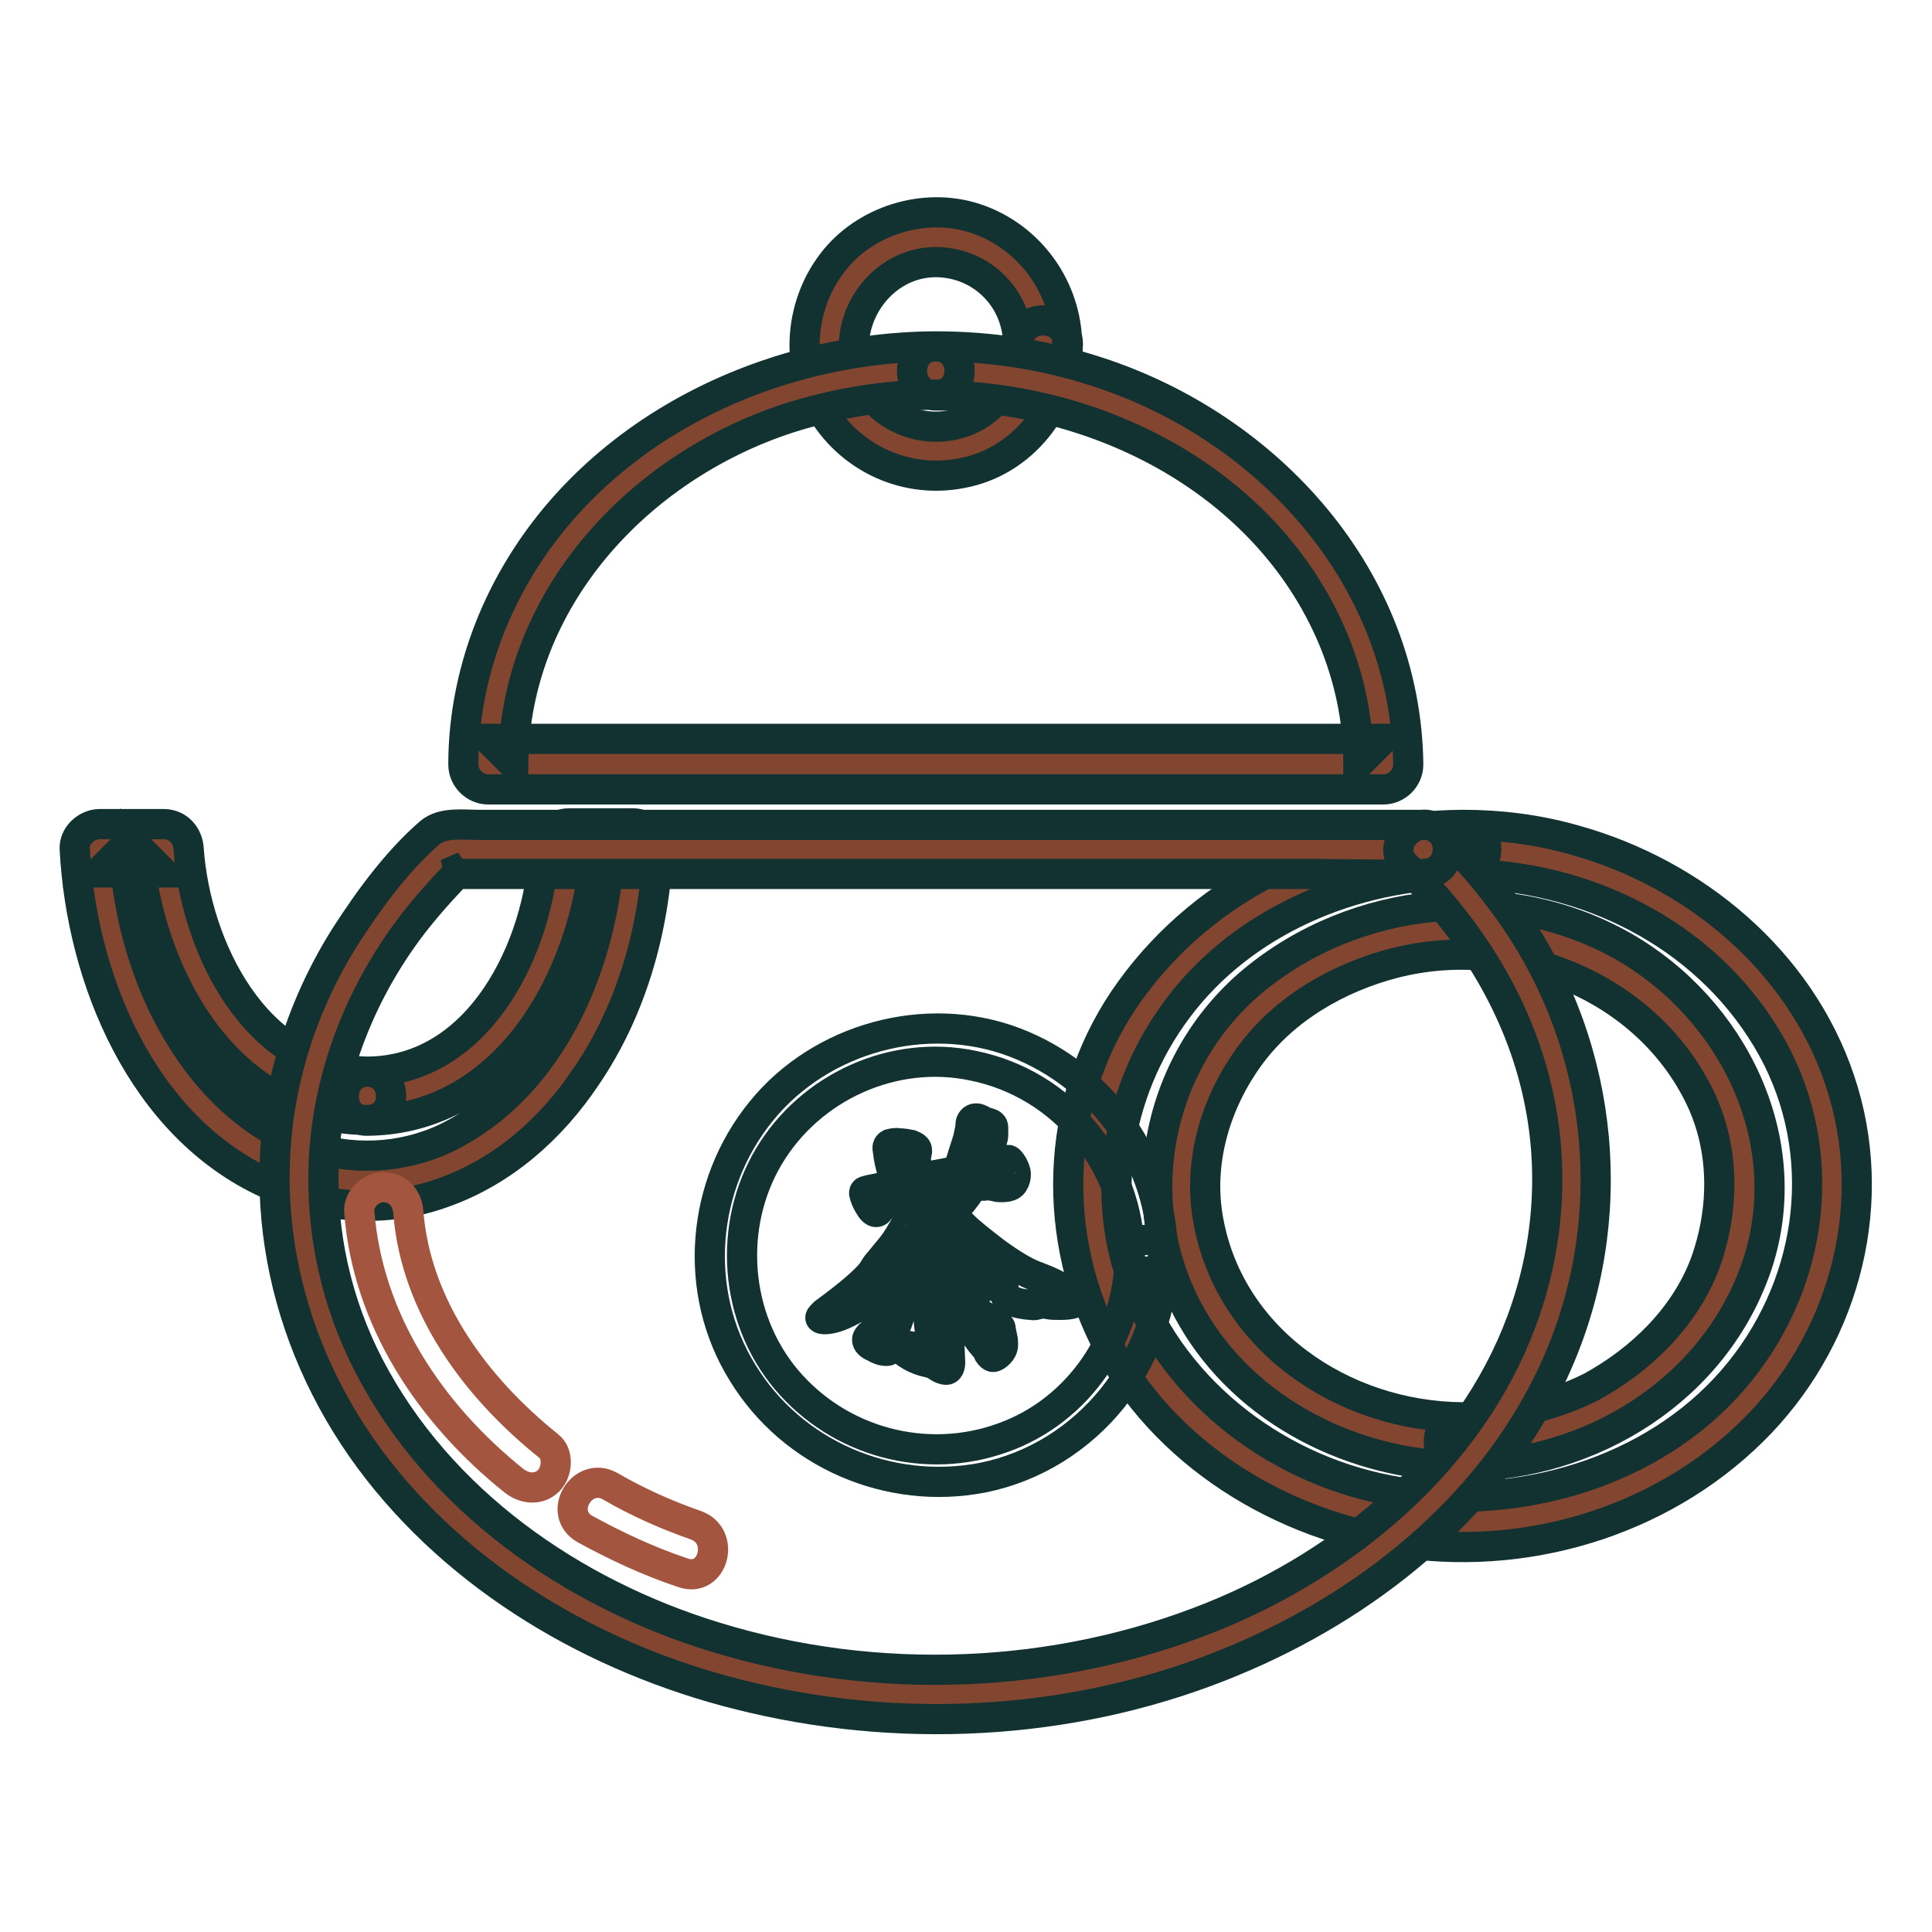
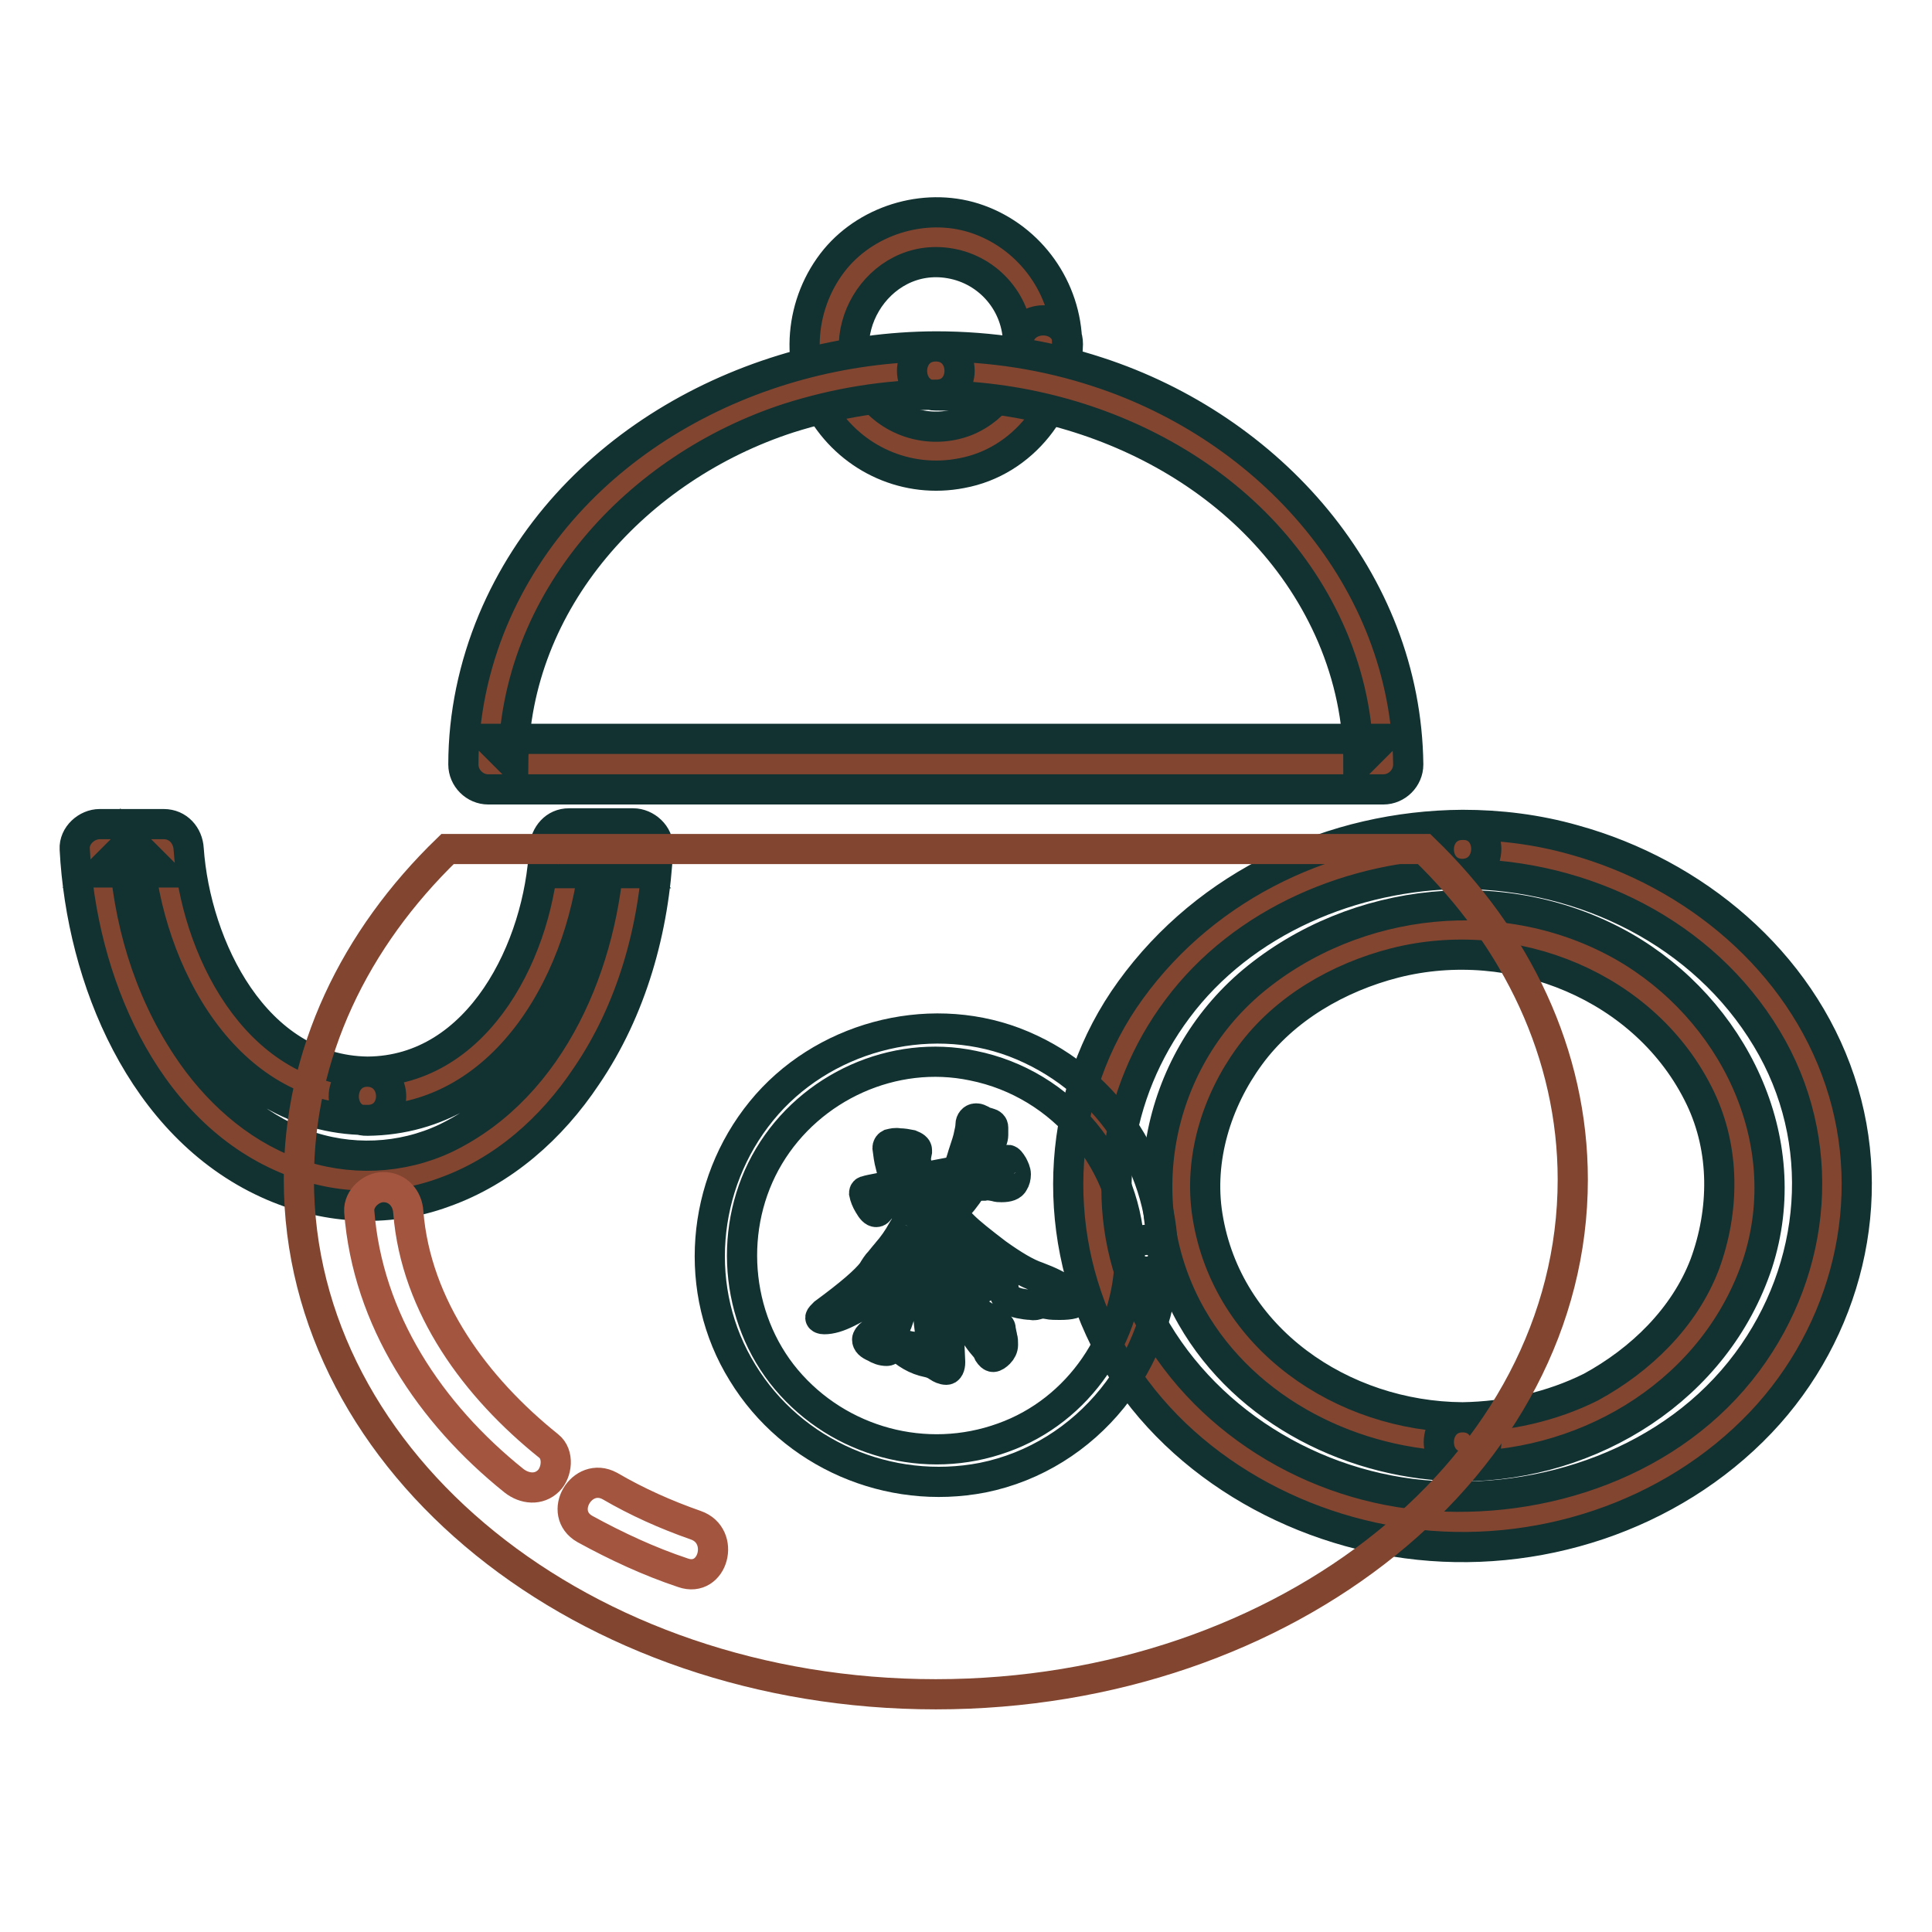
<svg xmlns="http://www.w3.org/2000/svg" version="1.1" x="0px" y="0px" viewBox="0 0 256 256" enable-background="new 0 0 256 256" xml:space="preserve">
  <g>
    <path stroke-width="4" fill-opacity="0" stroke="#824530" d="M48.7,145.3c-14.2,0-25.8-14.4-26.9-32.8h-8.5c1.2,24.6,16.6,44,35.4,44c18.8,0,34.2-19.4,35.4-44h-8.5 C74.4,130.9,62.8,145.3,48.7,145.3L48.7,145.3z" />
    <path stroke-width="4" fill-opacity="0" stroke="#123131" d="M48.7,142c-14.9-0.2-22.8-16.6-23.7-29.5c-0.1-1.8-1.4-3.3-3.3-3.3h-8.5c-1.7,0-3.4,1.5-3.3,3.3 c0.9,17.2,8.9,36.7,25.5,44.3c7.4,3.4,15.8,4,23.4,1.2c7.9-2.8,14.3-8.5,18.9-15.4c6-8.8,9-19.5,9.5-30.2c0.1-1.8-1.6-3.3-3.3-3.3 h-8.5c-1.9,0-3.1,1.5-3.3,3.3C71.5,125.4,63.6,141.9,48.7,142c-4.2,0-4.2,6.6,0,6.5c18.7-0.2,29-19.5,30.2-36.1l-3.3,3.3h8.5 l-3.3-3.3c-0.8,14.9-7.5,31.5-21.7,38.4c-5.9,2.8-12.8,3.1-19,0.8c-6.3-2.3-11.6-7.2-15.3-12.8c-5.2-7.8-7.9-17.1-8.4-26.5 l-3.3,3.3h8.5l-3.3-3.3c1.2,16.5,11.5,35.9,30.2,36.1C52.9,148.6,52.9,142.1,48.7,142z" />
    <path stroke-width="4" fill-opacity="0" stroke="#824530" d="M193.8,112.5c-27.1,0-49,19.9-49,44.6s22,44.6,49,44.6c27.1,0,49-19.9,49-44.6S220.8,112.5,193.8,112.5z  M193.8,191c-20.6,0-37.4-15.2-37.4-33.9c0-18.7,16.7-33.9,37.4-33.9c20.6,0,37.4,15.2,37.4,33.9C231.1,175.8,214.4,191,193.8,191 L193.8,191z" />
    <path stroke-width="4" fill-opacity="0" stroke="#123131" d="M193.8,109.3c-17.2,0.1-33.8,7.8-44,21.9c-9.8,13.5-10.8,31.5-3.4,46.3c7.6,15.1,23.5,24.8,40,27 c17.1,2.3,35-3.5,46.9-16c11.4-12,15.8-29.5,10.5-45.3c-5.3-15.9-19.3-27.5-35.2-31.9C203.7,109.9,198.7,109.3,193.8,109.3 c-4.2,0-4.2,6.5,0,6.5c16.1,0.1,31.9,7.8,40.3,21.8c8.2,13.6,6.7,30.4-2.6,42.9c-9.8,13.2-27,19.1-43.1,17.6 c-15.8-1.5-30.5-11.1-37.2-25.6c-5.9-12.8-3.5-27.7,4.8-38.8c8.7-11.7,23.4-17.8,37.7-17.9C198,115.8,198,109.2,193.8,109.3 L193.8,109.3z" />
    <path stroke-width="4" fill-opacity="0" stroke="#123131" d="M193.8,187.8c-15.9-0.1-31.2-10.4-33.8-26.7c-1.2-7.5,1.2-15.2,5.6-21.2c4.6-6.3,11.8-10.4,19.2-12.3 c15.7-4,33.4,3.1,40.5,17.9c3.3,6.9,3.2,14.9,0.6,22c-2.7,7.1-8.5,12.7-15.1,16.3C205.6,186.4,199.7,187.7,193.8,187.8 c-4.2,0-4.2,6.6,0,6.5c17.2-0.1,33.6-10.3,39.1-26.9c5.3-16.4-3.3-33.7-17.8-42c-15.5-8.8-35.5-6.7-49.1,4.6 c-13,10.9-16.5,29.8-8.1,44.5c7.2,12.6,21.6,19.7,35.9,19.8C198,194.3,198,187.8,193.8,187.8z" />
    <path stroke-width="4" fill-opacity="0" stroke="#824530" d="M138.2,45.6c0,7.8-6.3,14.2-14.2,14.2c-7.8,0-14.2-6.3-14.2-14.2c0-7.8,6.3-14.2,14.2-14.2c0,0,0,0,0,0 C131.8,31.4,138.2,37.8,138.2,45.6z" />
    <path stroke-width="4" fill-opacity="0" stroke="#123131" d="M134.9,45.6c-0.1,4.4-2.7,8.5-6.9,10.2c-4.4,1.7-9.5,0.4-12.5-3.3c-6.2-7.6,0.7-19.3,10.4-17.6 C131.1,35.8,134.9,40.3,134.9,45.6c0.1,4.2,6.6,4.2,6.5,0c-0.1-7.4-4.8-14-11.7-16.5c-6.6-2.4-14.5-0.2-19,5.2 c-4.7,5.7-5.5,14-1.6,20.4c3.9,6.2,11.1,9.4,18.3,8c8.2-1.5,13.9-9,14.1-17.1C141.5,41.4,135,41.4,134.9,45.6L134.9,45.6z" />
    <path stroke-width="4" fill-opacity="0" stroke="#824530" d="M188.7,112.5H59.3c-12.3,11.9-19.7,27.1-19.7,43.8c0,37.7,37.8,68.2,84.4,68.2c46.6,0,84.4-30.5,84.4-68.2 C208.4,139.7,201,124.4,188.7,112.5z" />
-     <path stroke-width="4" fill-opacity="0" stroke="#123131" d="M188.7,109.3H63.4c-2,0-4.7-0.4-6.4,1c-4.4,3.8-8.1,8.9-11.2,13.7c-3.1,4.9-5.5,10.2-7.1,15.7 c-5.6,19.2-0.8,39.5,11.4,55.1s30.6,25.8,49.7,30.2c21,4.9,43.7,3.4,63.6-4.9c17.6-7.3,33.6-20,42-37.4c9.2-19,7.8-41.5-3.6-59.3 c-3.1-4.8-6.8-9.3-10.9-13.2c-3-2.9-7.7,1.7-4.6,4.6c8.6,8.4,15.1,18.8,17.6,30.7c2.1,9.9,1.2,20.2-2.3,29.6 c-6.8,18.3-23.1,31.9-40.9,39.1c-20.8,8.4-44.6,9.3-66,2.7c-18.9-5.8-36.5-18-45.8-35.9c-4.3-8.3-6.4-17.6-6-27 c0.5-11.7,5.1-23.1,12.3-32.2c2-2.5,4.1-4.8,6.3-7l-2.3,1h113.5c5.2,0,10.5,0.2,15.7,0h0.2C192.9,115.8,192.9,109.3,188.7,109.3 L188.7,109.3z" />
    <path stroke-width="4" fill-opacity="0" stroke="#824530" d="M124,49.1c-32.6,0-59.1,23.3-59.3,52.1h118.6C183.1,72.5,156.6,49.1,124,49.1z" />
    <path stroke-width="4" fill-opacity="0" stroke="#123131" d="M124,45.9C99.6,46,75,59.1,65.3,82.2c-2.5,6-3.9,12.5-3.9,19.1c0,1.8,1.5,3.3,3.3,3.3h118.6 c1.8,0,3.3-1.5,3.3-3.3c-0.3-24.6-18.4-44.6-41.1-52C138.5,47,131.3,45.9,124,45.9c-4.2,0-4.2,6.5,0,6.5 c21.6,0.1,43.7,11.4,52.5,31.9c2.3,5.4,3.5,11.1,3.5,16.9l3.3-3.3H64.7l3.3,3.3c0.2-21.7,16.5-39.3,36.5-45.8 c6.3-2,12.9-3.1,19.5-3.1C128.2,52.4,128.2,45.9,124,45.9z" />
    <path stroke-width="4" fill-opacity="0" stroke="#a4553f" d="M77.5,202.6c4.2,2.3,8.5,4.3,13,5.8c4,1.4,5.7-4.9,1.7-6.3c-4-1.4-7.8-3.1-11.4-5.2 C77.1,194.9,73.8,200.5,77.5,202.6L77.5,202.6z M47.6,160.5c1.1,14.4,9.4,26.8,20.5,35.7c1.4,1.1,3.3,1.3,4.6,0 c1.1-1.1,1.4-3.5,0-4.6c-9.6-7.7-17.6-18.4-18.6-31c-0.1-1.8-1.4-3.3-3.3-3.3C49.2,157.3,47.5,158.8,47.6,160.5z" />
    <path stroke-width="4" fill-opacity="0" stroke="#123131" d="M149.7,166.4c-0.1,10.6-6.7,20.5-16.8,24.1c-10.2,3.7-21.7,0.6-28.7-7.7c-6.9-8.2-7.8-20.4-2.3-29.6 c5.5-9.2,16.5-14.2,27-12C140.9,143.6,149.6,154.2,149.7,166.4c0,2.8,4.4,2.8,4.4,0c-0.1-12.6-7.9-23.8-19.7-28.3 c-11.7-4.4-25.6-0.6-33.5,9.1c-8,9.8-9.2,23.9-2.5,34.7c6.6,10.8,19.4,16.3,31.8,13.9c13.9-2.8,23.9-15.4,24-29.5 C154.1,163.6,149.7,163.6,149.7,166.4L149.7,166.4z" />
    <path stroke-width="4" fill-opacity="0" stroke="#123131" d="M126.1,160.8c0,0.1,0.1,0.2,0.1,0.2c0.2,0.2,0.7,0.7,1.5,1.5c0.8,0.8,2.3,2,4.4,3.6 c2.1,1.5,3.9,2.6,5.4,3.1c0.8,0.3,1.5,0.6,2.1,0.9c0.6,0.3,1.3,0.7,1.9,1.1c0.4,0.2,0.7,0.4,1.1,0.7c0,0.1,0.1,0.2,0.1,0.3 c0,0.5-0.8,0.7-2.3,0.7c-0.5,0-1.1,0-1.6-0.1c-0.2-0.1-0.5-0.1-0.7-0.1c-0.2,0-0.3,0.1-0.5,0.1c-0.3,0.1-0.6,0.2-0.9,0.1 c-0.5,0-1.1-0.1-1.6-0.2c-0.5-0.1-1-0.3-1.5-0.6c-0.4-0.3-0.6-0.8-0.6-1.2c0-0.5-0.2-0.9-0.5-1.3c-0.6-0.7-1.3-1.4-2-2 c-1.1-1.1-2-1.7-2.6-1.9c-0.6-0.3-1.3-0.6-1.8-1c-0.9-0.7-1.7-1.5-2.5-2.3c-0.1-0.1-0.1-0.1-0.2-0.1c-0.1,0-0.2,0.1-0.3,0.2 c-1.1,1.6-2.4,3.1-3.9,4.4c-2.9,2.6-4.4,4.2-4.4,4.7c0,0.4-0.1,0.8-0.4,1.1c-0.2,0.2-0.9,0.6-2.1,1.2s-2.2,0.9-3.1,0.9 c-0.3,0-0.5-0.1-0.5-0.2c0-0.1,0.2-0.3,0.5-0.6c3.4-2.5,5.5-4.3,6.4-5.5c0.3-0.5,0.6-1,1-1.4c0.5-0.6,0.8-1,0.9-1.1 c0.8-0.9,1.5-1.9,2.1-3c0.9-1.5,1.4-2.2,1.4-2.3s-0.1-0.2-0.2-0.2c-0.2-0.1-0.4-0.3-0.5-0.5c-0.2-0.2-0.3-0.5-0.5-0.7 c-0.1-0.2-0.2-0.3-0.3-0.3c-0.5,0.1-1,0.2-1.4,0.4c-0.8,0.2-1.3,0.5-1.5,0.8c-0.2,0.3-0.3,0.4-0.5,0.4c-0.3,0-0.6-0.3-1-1 c-0.3-0.5-0.5-1-0.6-1.5c0-0.2,0.1-0.3,0.3-0.3c0.2-0.1,0.8-0.2,1.8-0.4c1-0.2,1.6-0.3,1.8-0.3c0.1,0,0.2-0.1,0.2-0.3l-0.6-2.4 c-0.2-0.7-0.3-1.5-0.4-2.3c0-0.2,0.1-0.4,0.3-0.5c0.4-0.1,0.8-0.2,1.2-0.1c0.6,0,1.1,0.1,1.6,0.2c0.5,0.2,0.8,0.4,0.8,0.7 c0,0.1,0,0.2,0,0.2c-0.1,0.5-0.2,0.9-0.1,1.4c0,0.5,0,1,0.1,1.5c0,0.2,0.1,0.4,0.1,0.6c0,0,0.2,0,0.3,0c1.6-0.3,3.1-0.6,4.7-0.9 c0.1,0,0.3-0.1,0.3-0.2c0.3-0.7,0.5-1.3,0.7-2c0.4-1.2,0.7-2.1,0.8-2.7c0.1-0.4,0.2-0.9,0.2-1.3c0-0.4,0.3-0.8,0.7-0.8 c0,0,0,0,0.1,0c0.2,0,0.4,0.1,0.6,0.2c0.3,0.2,0.6,0.3,1,0.4c0.4,0.1,0.6,0.3,0.6,0.6c0,0.3,0,0.6,0,1c0,0.4-0.2,1-0.7,1.8 c-0.3,0.5-0.5,0.9-0.6,1.5c-0.1,0.3-0.2,0.6-0.2,0.9c0,0.1,0.1,0.1,0.3,0.1c0.5-0.1,1-0.2,1.4-0.3c0.8-0.2,1.3-0.4,1.4-0.5 c0.1-0.1,0.3-0.2,0.4-0.2c0.1,0,0.3,0.2,0.6,0.7c0.2,0.4,0.4,0.8,0.4,1.2c0,0.4-0.1,0.8-0.3,1.1c-0.2,0.4-0.7,0.6-1.6,0.6 c-0.3,0-0.5,0-0.8-0.1c-0.5-0.1-1-0.2-1.5-0.1c-0.4,0-0.9,0-1.3,0.1c-0.2,0.1-0.3,0.2-0.4,0.3c-0.7,1.1-1.5,2.1-2.4,3 C126.2,160.5,126.1,160.7,126.1,160.8L126.1,160.8z M128.6,167.7c0.2,0,0.5,0.2,1,0.7c0.5,0.5,0.7,1.2,0.7,1.9 c0,0.3-0.1,0.4-0.3,0.4c-0.2,0-0.3,0-0.5-0.1c-0.2-0.1-0.5-0.1-0.7-0.1c-0.5,0-1,0.1-1.5,0.3c-0.4,0.1-0.8,0.2-1.2,0.4 c-0.1,0.1-0.2,0.3-0.2,0.4l0,2.2l-0.1,4.4l0.1,2.3c0,0.6-0.2,1-0.5,1c-0.4,0-0.8-0.2-1.1-0.4c-0.4-0.3-0.9-0.5-1.4-0.6 c-1.5-0.3-2.9-1.1-4.2-2.4c-0.1-0.1-0.2-0.1-0.2-0.1s-0.1,0.1-0.2,0.2c-0.2,0.5-0.5,0.8-0.8,0.8c-0.6,0-1.1-0.2-1.6-0.5 c-0.7-0.3-1-0.6-1-1c0-0.2,0.2-0.5,0.6-0.8c0.4-0.3,0.7-0.7,0.9-1.1c0.6-1,1.3-2,2.1-2.9c0.1-0.2,0.2-0.4,0.2-0.6 c0-0.4-0.1-0.7-0.1-1.1c-0.1-0.3-0.2-0.6-0.3-0.8c-0.1-0.1-0.1-0.3-0.1-0.4c0-0.3,0.1-0.4,0.4-0.4l0.6,0c0.4,0,0.8-0.1,1.3-0.1 c0.6-0.2,1.3-0.3,2-0.4c0.5,0,0.8-0.1,0.8-0.1c0.1-0.2,0.1-0.5,0.1-0.7v-1.1l-0.1-1.4c0-0.5,0.3-0.7,0.9-0.7c0.5,0,0.9,0.1,1.4,0.2 c0.6,0.2,1,0.4,1,0.8c0,0.2-0.1,0.4-0.1,0.5c-0.2,0.5-0.3,1-0.3,1.6c0,0.2,0,0.3,0.1,0.3c0.1,0,0.2,0,0.3,0 C127.5,167.9,128.3,167.7,128.6,167.7z M123.3,177.1c0-0.2-0.1-0.8-0.2-1.7c-0.1-1.1-0.2-2.1-0.2-3.2c0-0.2-0.1-0.4-0.4-0.4 c-0.7,0-1.4,0.1-2,0.3c-0.3,0.1-0.7,0.2-0.9,0.4c-0.1,0.1-0.1,0.2-0.1,0.3c-0.1,0.8-0.3,1.6-0.6,2.4c-0.3,0.6-0.4,1.3-0.5,2 c0,0.1,0,0.3,0.1,0.4c0.2,0.2,0.4,0.3,0.6,0.4c0.5,0.2,1,0.3,1.5,0.4c0.6,0.1,1.2,0.1,1.8,0.1C123,178.3,123.3,177.9,123.3,177.1 L123.3,177.1z M124.7,160.1c0.2,0,0.3-0.1,0.4-0.2c0.2-0.3,0.4-0.7,0.5-1c0.2-0.3,0.3-0.7,0.4-1c0-0.1-0.1-0.2-0.3-0.1 c-1,0.3-2.1,0.5-3.2,0.6c-0.2,0-0.3,0.1-0.3,0.2c0,0.1,0.1,0.3,0.1,0.4c0.1,0.2,0.2,0.3,0.4,0.3c0.6,0,1.1,0.2,1.4,0.7 C124.3,160,124.5,160.1,124.7,160.1L124.7,160.1z M132.7,176.7c0,0.2,0.1,0.3,0.1,0.5c0.1,0.3,0.1,0.6,0.1,1c0,0.4-0.2,0.8-0.5,1.1 c-0.3,0.3-0.6,0.5-0.8,0.5c-0.2,0-0.4-0.2-0.6-0.5c-0.1-0.2-0.2-0.5-0.4-0.7c-0.8-0.9-1.5-1.9-2-3c-0.4-1-0.7-1.6-0.7-1.9 c0-0.2,0.1-0.3,0.2-0.3c0.3,0,0.6,0.1,0.9,0.3c0.5,0.2,1,0.4,1.4,0.7c0.5,0.3,0.9,0.5,1.3,0.8c0.3,0.2,0.5,0.4,0.8,0.6 c0.1,0.1,0.1,0.3,0.1,0.4L132.7,176.7z" />
  </g>
</svg>